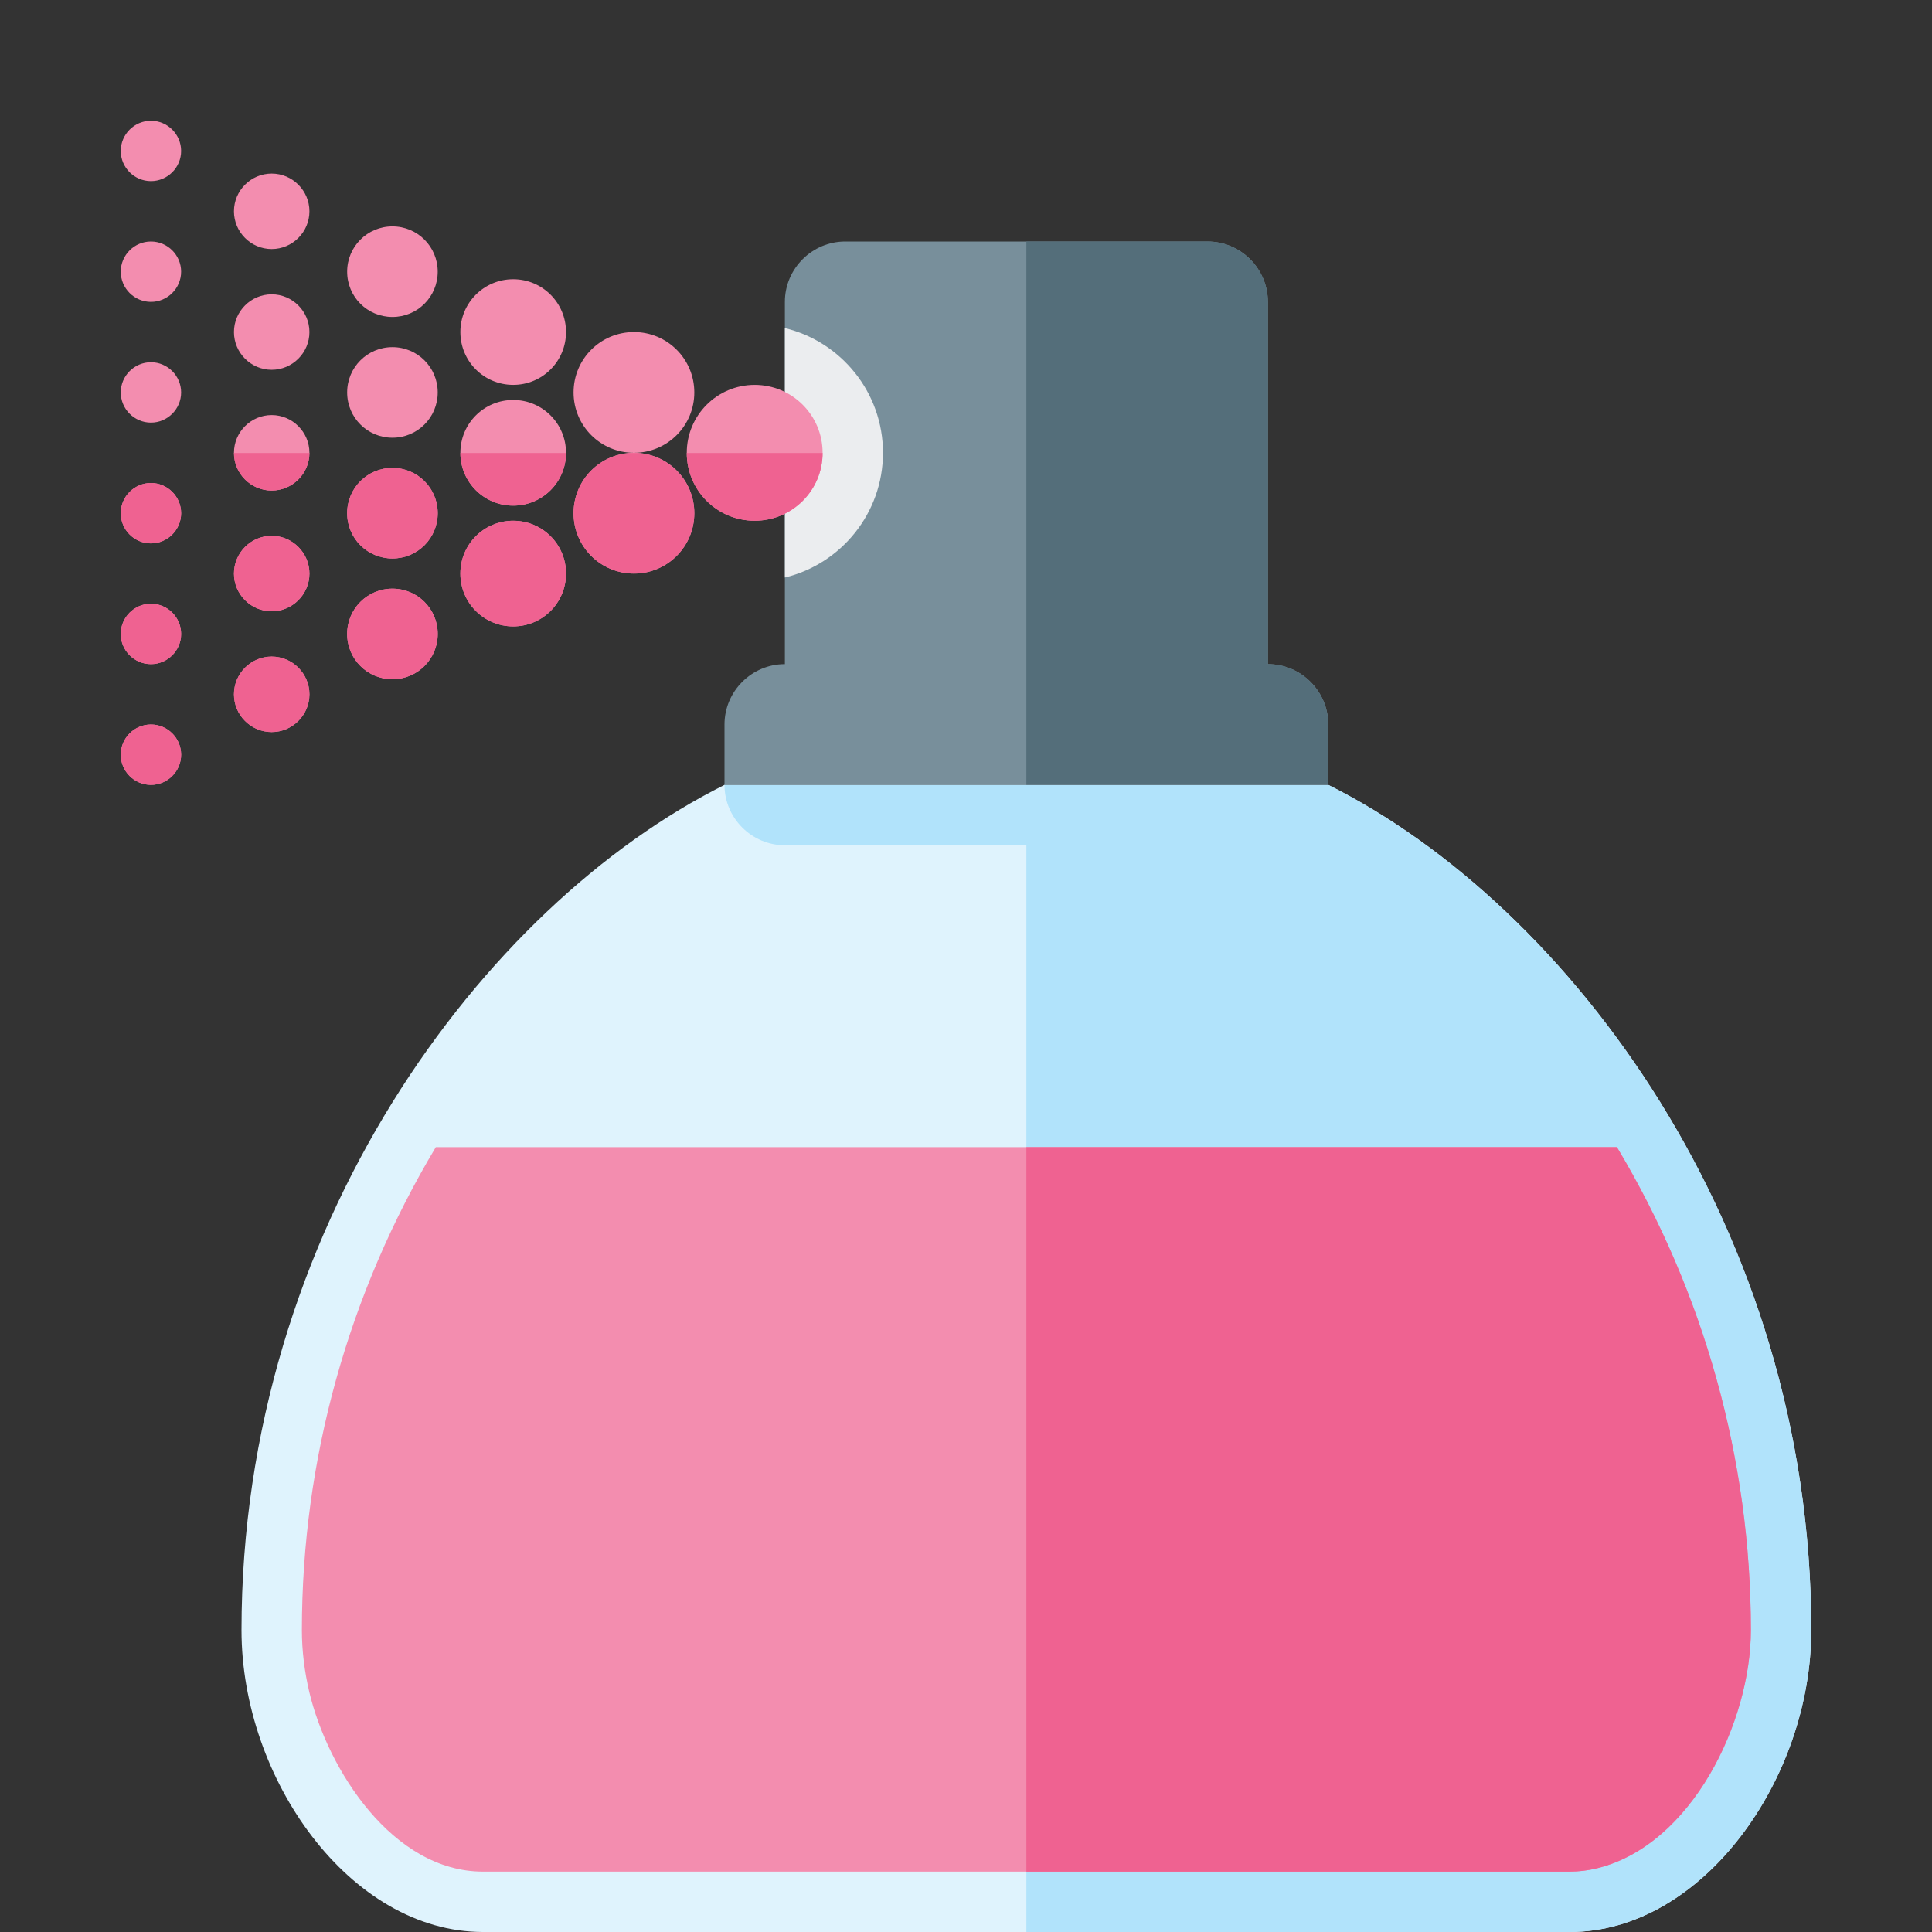
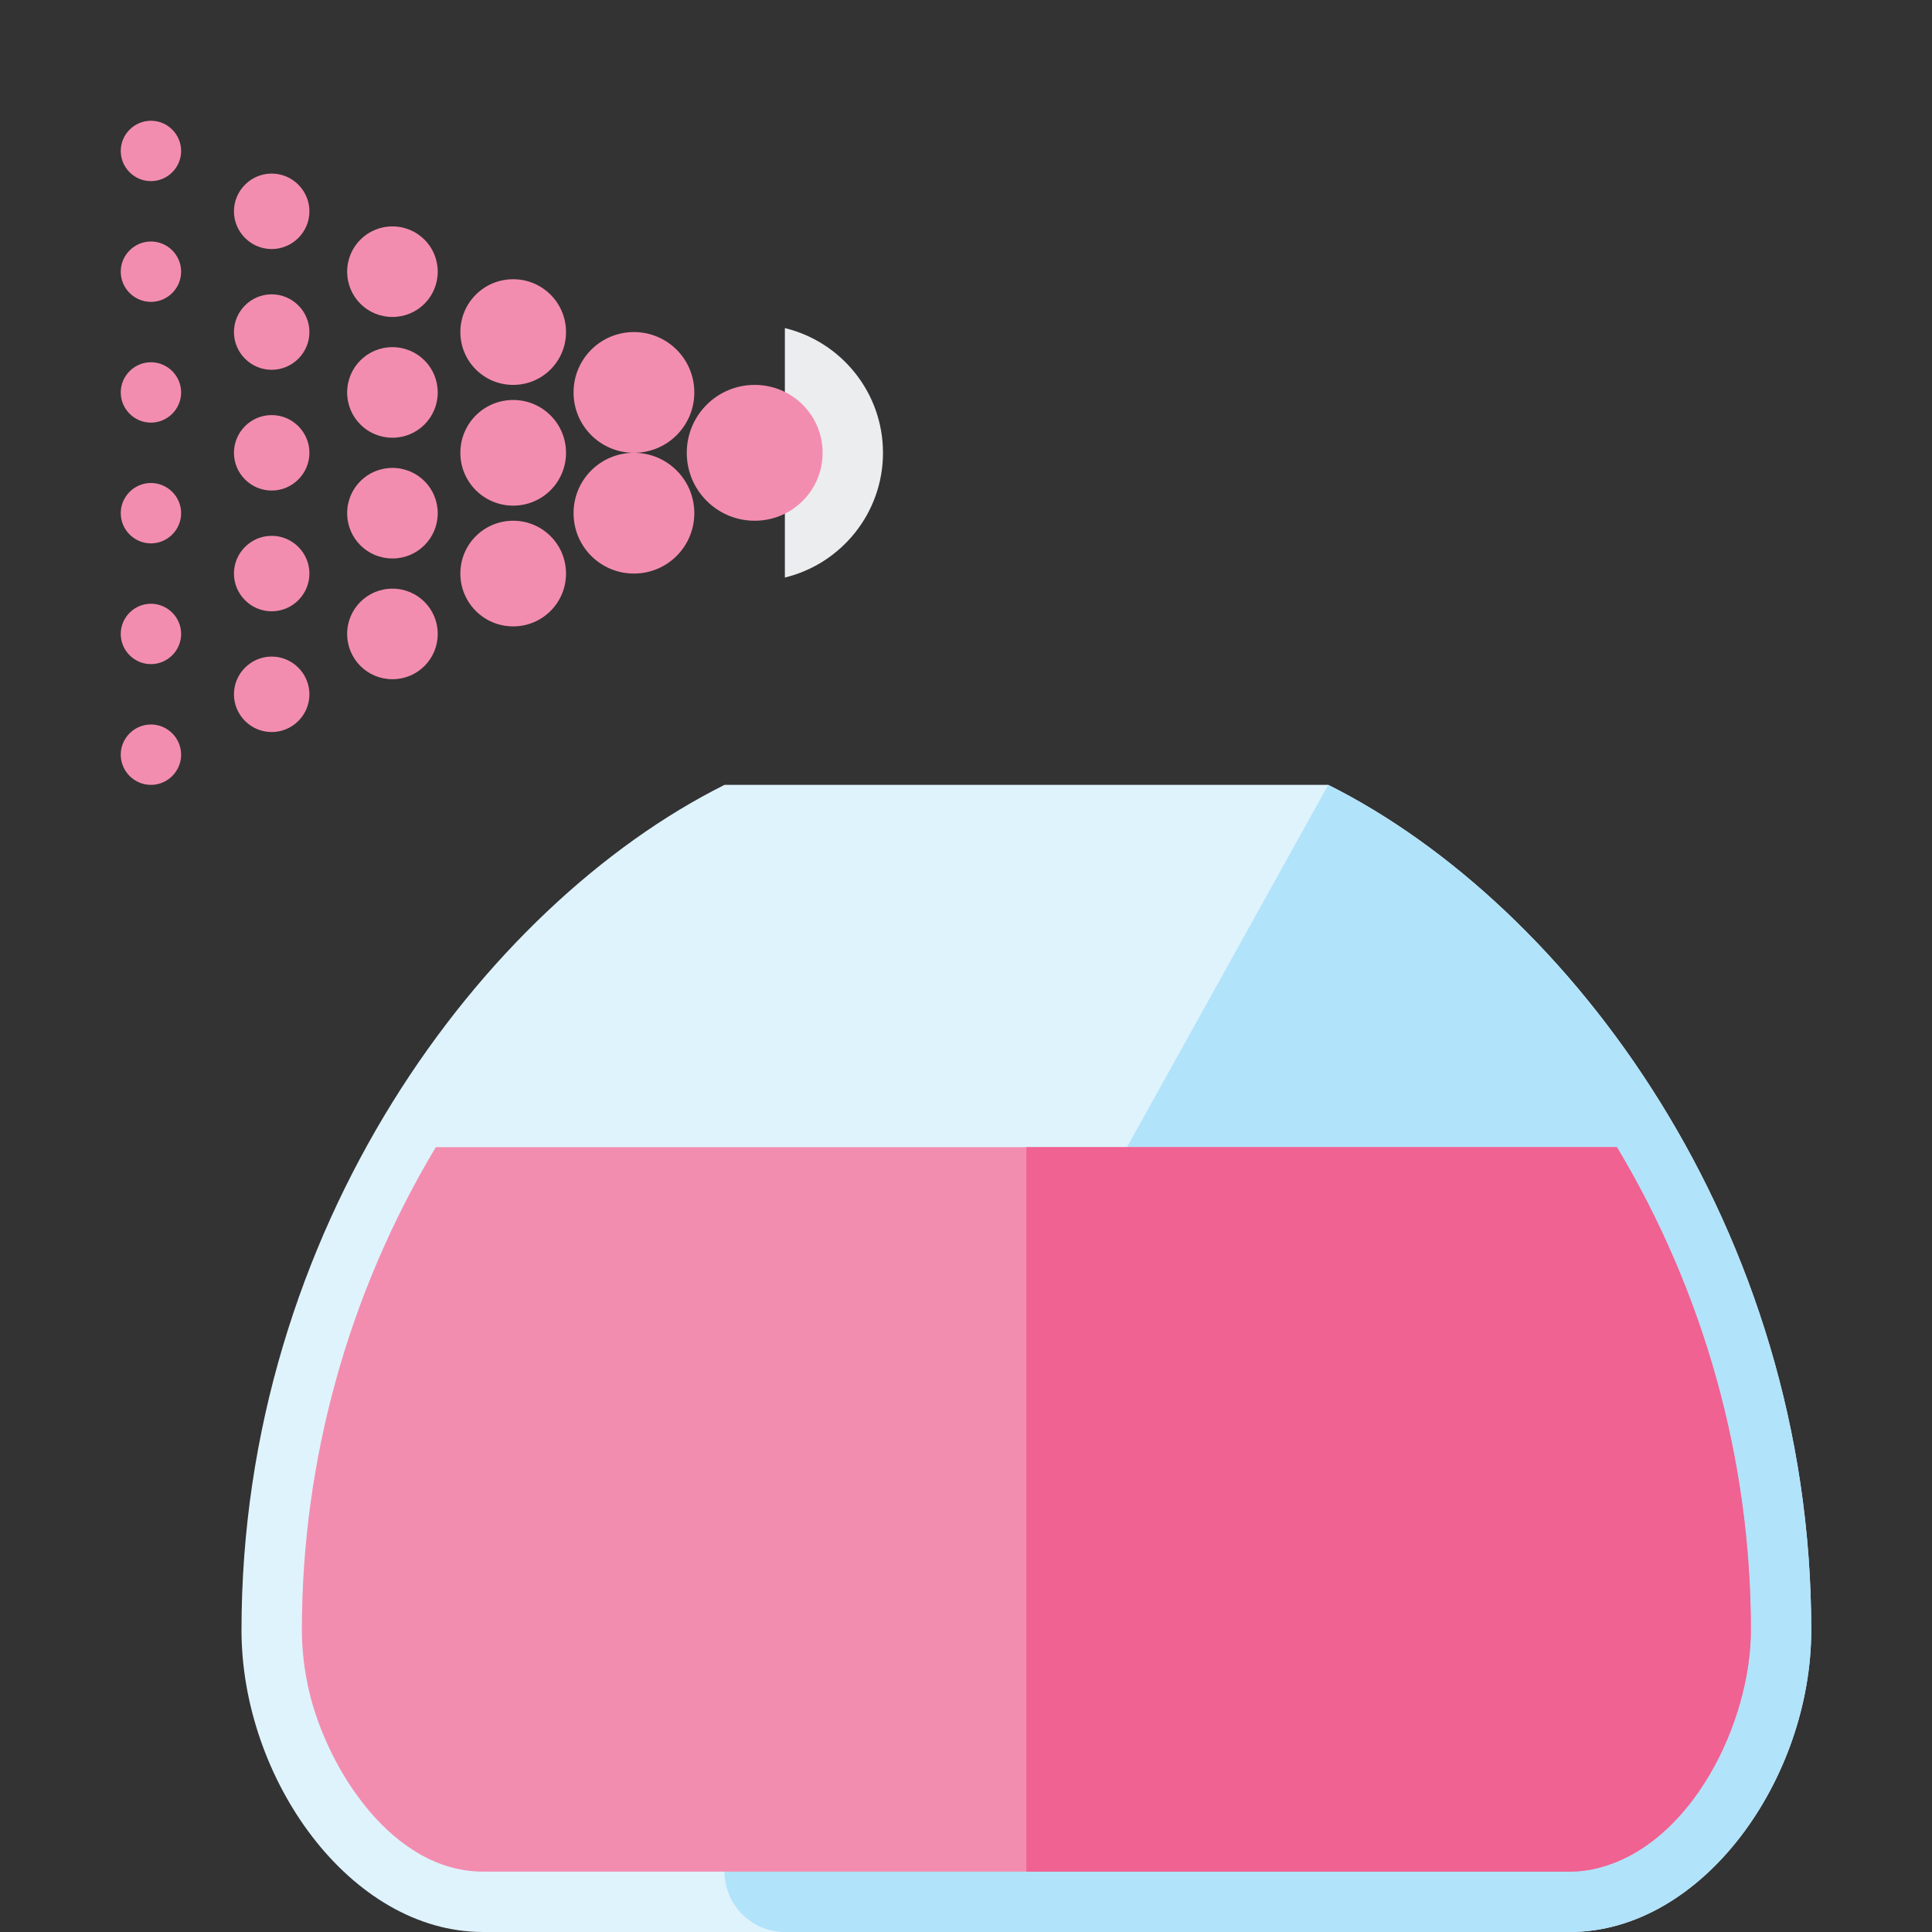
<svg xmlns="http://www.w3.org/2000/svg" version="1.1" viewBox="0 0 512 512">
  <rect x="0" y="0" width="512" height="512" fill="#333333" stroke="none" />
  <g>
    <path d="M352,208c64,32 128,117.65 128,224c0,39.4 -28.75,80 -64,80l-288,0c-35.25,0 -64,-40.6 -64,-80c0,-106.35 64,-192 128,-224z" fill="#dff3fd" />
-     <path d="M352,208c64,32 128,117.65 128,224c0,39.4 -28.75,80 -64,80l-144,0l0,-288l-64,0c-8.8,0 -16,-7.2 -16,-16z" fill="#b1e3fb" />
+     <path d="M352,208c64,32 128,117.65 128,224c0,39.4 -28.75,80 -64,80l-144,0l-64,0c-8.8,0 -16,-7.2 -16,-16z" fill="#b1e3fb" />
    <path d="M115.5,304c-23.15,38.65 -35.5,82.9 -35.5,128c0,5.5 0.7,11 1.95,16.35c4.9,20.65 22.15,47.65 46.05,47.65l288,0c2.45,0 4.9,-0.3 7.3,-0.9c25.1,-6.2 40.7,-38.85 40.7,-63.1c0,-45.1 -12.35,-89.35 -35.5,-128z" fill="#f38daf" />
    <path d="M272,304l0,192l144,0c2.45,0 4.9,-0.3 7.3,-0.9c25.1,-6.2 40.7,-38.85 40.7,-63.1c0,-45.1 -12.35,-89.35 -35.5,-128z" fill="#ef6291" />
-     <path d="M224,64l96,0c8.8,0 16,7.2 16,16l0,96l0,0c8.8,0 16,7.2 16,16l0,16l-160,0l0,-16c0,-8.8 7.2,-16 16,-16l0,0l0,-96c0,-8.8 7.2,-16 16,-16z" fill="#788f9b" />
    <path d="M208,153.05l0,-66.1c14.9,3.6 26,17.05 26,33.05c0,16 -11.1,29.45 -26,33.05z" fill="#ebedef" />
-     <path d="M272,64l48,0c8.8,0 16,7.2 16,16l0,96l0,0c8.8,0 16,7.2 16,16l0,16l-80,0z" fill="#546e7a" />
    <path d="M200,102c-9.95,0 -18,8.05 -18,18c0,9.95 8.05,18 18,18c9.95,0 18,-8.05 18,-18c0,-9.95 -8.05,-18 -18,-18z M40,192c-4.4,0 -8,3.6 -8,8c0,4.4 3.6,8 8,8c4.4,0 8,-3.6 8,-8c0,-4.4 -3.6,-8 -8,-8z M40,32c-4.4,0 -8,3.6 -8,8c0,4.4 3.6,8 8,8c4.4,0 8,-3.6 8,-8c0,-4.4 -3.6,-8 -8,-8z M40,64c-4.4,0 -8,3.6 -8,8c0,4.4 3.6,8 8,8c4.4,0 8,-3.6 8,-8c0,-4.4 -3.6,-8 -8,-8z M40,96c-4.4,0 -8,3.6 -8,8c0,4.4 3.6,8 8,8c4.4,0 8,-3.6 8,-8c0,-4.4 -3.6,-8 -8,-8z M40,128c-4.4,0 -8,3.6 -8,8c0,4.4 3.6,8 8,8c4.4,0 8,-3.6 8,-8c0,-4.4 -3.6,-8 -8,-8z M40,160c-4.4,0 -8,3.6 -8,8c0,4.4 3.6,8 8,8c4.4,0 8,-3.6 8,-8c0,-4.4 -3.6,-8 -8,-8z M72,174c5.5,0 10,4.5 10,10c0,5.5 -4.5,10 -10,10c-5.5,0 -10,-4.5 -10,-10c0,-5.5 4.5,-10 10,-10z M72,142c5.5,0 10,4.5 10,10c0,5.5 -4.5,10 -10,10c-5.5,0 -10,-4.5 -10,-10c0,-5.5 4.5,-10 10,-10z M72,110c5.5,0 10,4.5 10,10c0,5.5 -4.5,10 -10,10c-5.5,0 -10,-4.5 -10,-10c0,-5.5 4.5,-10 10,-10z M72,78c5.5,0 10,4.5 10,10c0,5.5 -4.5,10 -10,10c-5.5,0 -10,-4.5 -10,-10c0,-5.5 4.5,-10 10,-10z M72,46c5.5,0 10,4.5 10,10c0,5.5 -4.5,10 -10,10c-5.5,0 -10,-4.5 -10,-10c0,-5.5 4.5,-10 10,-10z M104,156c-6.65,0 -12,5.35 -12,12c0,6.65 5.35,12 12,12c6.65,0 12,-5.35 12,-12c0,-6.65 -5.35,-12 -12,-12z M104,124c-6.65,0 -12,5.35 -12,12c0,6.65 5.35,12 12,12c6.65,0 12,-5.35 12,-12c0,-6.65 -5.35,-12 -12,-12z M104,92c-6.65,0 -12,5.35 -12,12c0,6.65 5.35,12 12,12c6.65,0 12,-5.35 12,-12c0,-6.65 -5.35,-12 -12,-12z M104,60c-6.65,0 -12,5.35 -12,12c0,6.65 5.35,12 12,12c6.65,0 12,-5.35 12,-12c0,-6.65 -5.35,-12 -12,-12z M136,138c-7.75,0 -14,6.25 -14,14c0,7.75 6.25,14 14,14c7.75,0 14,-6.25 14,-14c0,-7.75 -6.25,-14 -14,-14z M136,74c-7.75,0 -14,6.25 -14,14c0,7.75 6.25,14 14,14c7.75,0 14,-6.25 14,-14c0,-7.75 -6.25,-14 -14,-14z M136,106c-7.75,0 -14,6.25 -14,14c0,7.75 6.25,14 14,14c7.75,0 14,-6.25 14,-14c0,-7.75 -6.25,-14 -14,-14z M168,120c-8.85,0 -16,7.15 -16,16c0,8.85 7.15,16 16,16c8.85,0 16,-7.15 16,-16c0,-8.85 -7.15,-16 -16,-16z M168,88c-8.85,0 -16,7.15 -16,16c0,8.85 7.15,16 16,16c8.85,0 16,-7.15 16,-16c0,-8.85 -7.15,-16 -16,-16z" fill="#f38daf" />
-     <path d="M182,120.05c0,9.9 8.05,17.95 18,17.95c9.95,0 18,-8.05 18,-17.95z M62,120.05l20,0c0,5.5 -4.5,9.95 -10,9.95c-5.5,0 -10,-4.45 -10,-9.95z M122,120.05l28,0c0,7.7 -6.3,13.95 -14,13.95c-7.7,0 -14,-6.25 -14,-13.95z M167.1,120.05l1.8,0c8.4,0.45 15.1,7.4 15.1,15.95c0,8.85 -7.15,16 -16,16c-8.85,0 -16,-7.15 -16,-16c0,-8.55 6.7,-15.5 15.1,-15.95z M40,192c-4.4,0 -8,3.6 -8,8c0,4.4 3.6,8 8,8c4.4,0 8,-3.6 8,-8c0,-4.4 -3.6,-8 -8,-8z M40,128c-4.4,0 -8,3.6 -8,8c0,4.4 3.6,8 8,8c4.4,0 8,-3.6 8,-8c0,-4.4 -3.6,-8 -8,-8z M40,160c-4.4,0 -8,3.6 -8,8c0,4.4 3.6,8 8,8c4.4,0 8,-3.6 8,-8c0,-4.4 -3.6,-8 -8,-8z M72,174c5.5,0 10,4.5 10,10c0,5.5 -4.5,10 -10,10c-5.5,0 -10,-4.5 -10,-10c0,-5.5 4.5,-10 10,-10z M72,142c5.5,0 10,4.5 10,10c0,5.5 -4.5,10 -10,10c-5.5,0 -10,-4.5 -10,-10c0,-5.5 4.5,-10 10,-10z M104,156c-6.65,0 -12,5.35 -12,12c0,6.65 5.35,12 12,12c6.65,0 12,-5.35 12,-12c0,-6.65 -5.35,-12 -12,-12z M104,124c-6.65,0 -12,5.35 -12,12c0,6.65 5.35,12 12,12c6.65,0 12,-5.35 12,-12c0,-6.65 -5.35,-12 -12,-12z M136,138c-7.75,0 -14,6.25 -14,14c0,7.75 6.25,14 14,14c7.75,0 14,-6.25 14,-14c0,-7.75 -6.25,-14 -14,-14z" fill="#ef6291" />
  </g>
</svg>